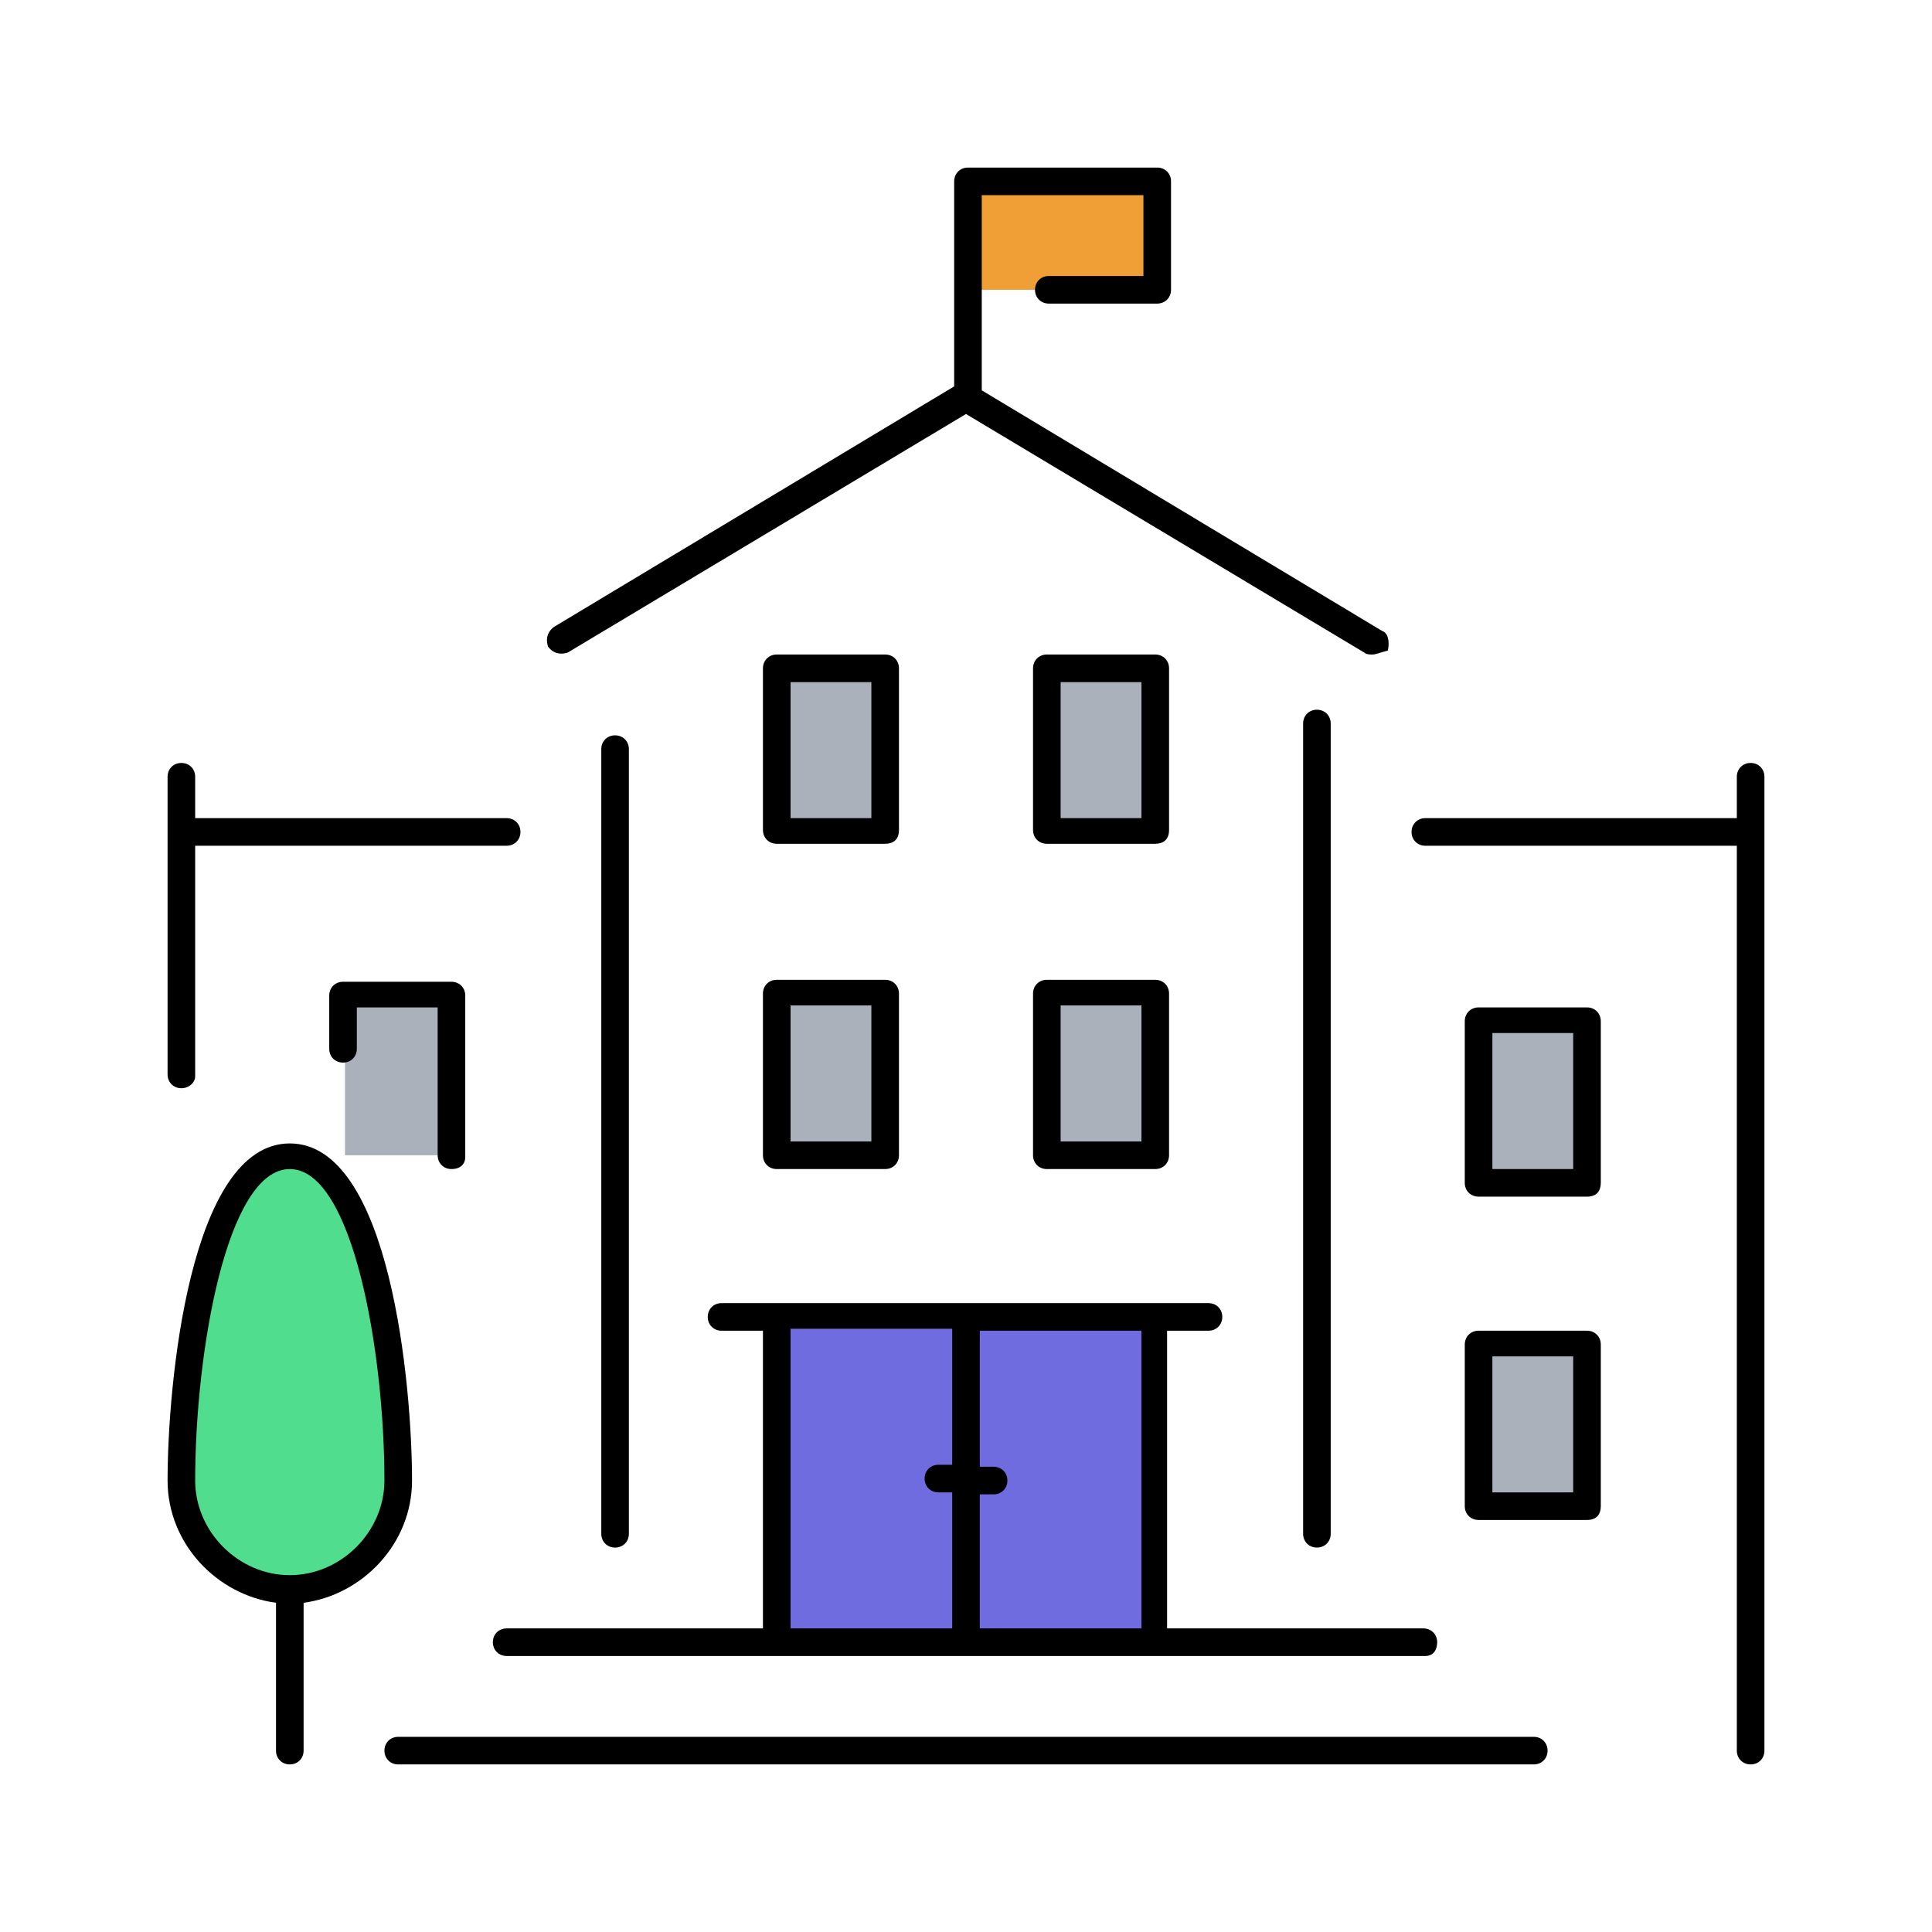
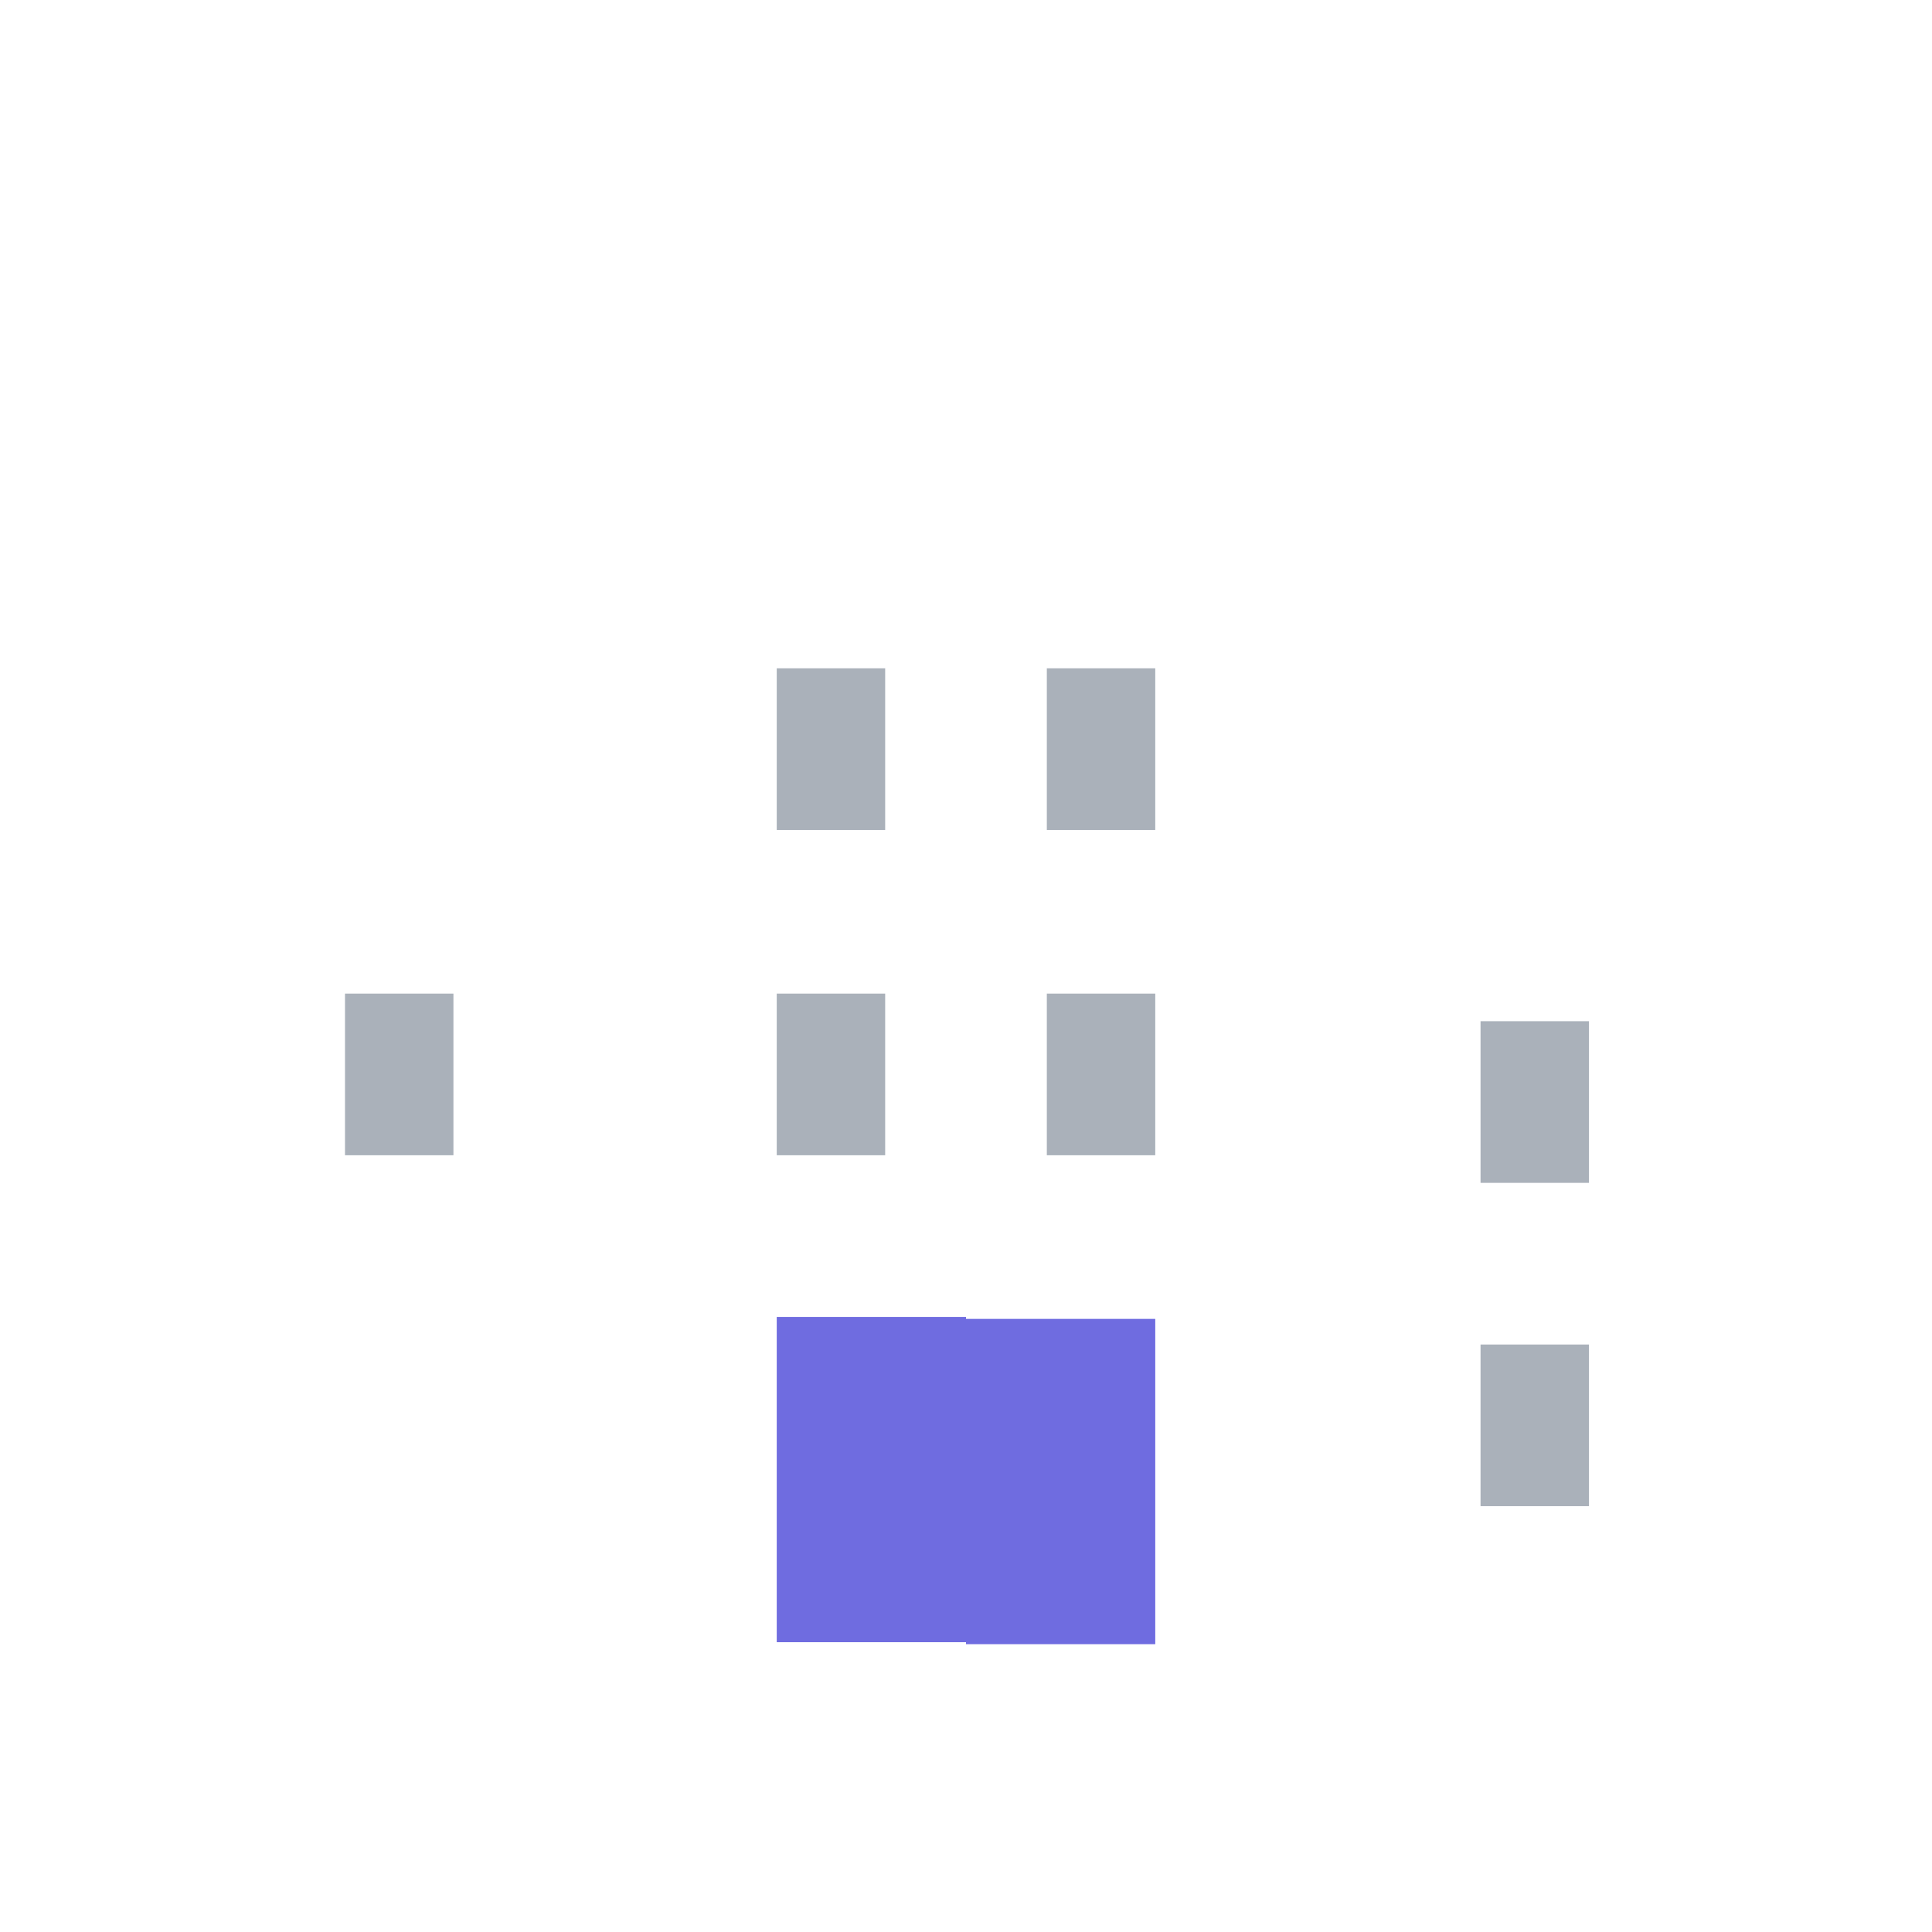
<svg xmlns="http://www.w3.org/2000/svg" version="1.1" id="Layer_1" x="0px" y="0px" viewBox="158 348 98 98" style="enable-background:new 158 348 98 98;" xml:space="preserve">
  <style type="text/css">
	.st0{fill:#AAB1BA;}
	.st1{fill:#EF9F35;}
	.st2{fill:#6F6CE0;}
	.st3{fill:#50DD8E;}
</style>
  <g>
    <g transform="translate(1 1)">
      <path class="st0" d="M196.4,389.1h5.5v-8.2h-5.5V389.1z M210.1,389.1h5.5v-8.2h-5.5V389.1z M174.5,405.6h5.5v-8.2h-5.5V405.6z     M232.1,423.4h5.5v-8.2h-5.5V423.4z M232.1,407h5.5v-8.2h-5.5V407z M196.4,405.6h5.5v-8.2h-5.5V405.6z M210.1,405.6h5.5v-8.2h-5.5    V405.6z" />
      <g>
-         <polygon class="st1" points="206,361.7 215.6,361.7 215.6,356.2 206,356.2    " />
        <path class="st2" d="M206,422.1v8.2h-9.6v-16.5h9.6V422.1z M206,422.1v-8.2h9.6v16.5H206V422.1z" />
      </g>
-       <path class="st3" d="M171.7,405.6c4.1,0,5.5,11,5.5,16.5c0,3-2.5,5.5-5.5,5.5c-3,0-5.5-2.5-5.5-5.5    C166.2,416.6,167.6,405.6,171.7,405.6" />
    </g>
-     <path d="M246.8,437.5c-0.4,0-0.7-0.3-0.7-0.7v-45.9h-15.8c-0.4,0-0.7-0.3-0.7-0.7s0.3-0.7,0.7-0.7h15.8v-2.1c0-0.4,0.3-0.7,0.7-0.7   s0.7,0.3,0.7,0.7v49.4C247.5,437.2,247.2,437.5,246.8,437.5z M235.8,437.5h-57.6c-0.4,0-0.7-0.3-0.7-0.7c0-0.4,0.3-0.7,0.7-0.7   h57.6c0.4,0,0.7,0.3,0.7,0.7C236.5,437.2,236.2,437.5,235.8,437.5z M172.7,437.5c-0.4,0-0.7-0.3-0.7-0.7v-7.5c-3-0.4-5.5-3-5.5-6.2   c0-4.8,1.1-17.1,6.2-17.1s6.2,12.3,6.2,17.1c0,3.2-2.5,5.8-5.5,6.2v7.5C173.4,437.2,173.1,437.5,172.7,437.5z M172.7,407.3   c-3.2,0-4.8,9.3-4.8,15.8c0,2.6,2.2,4.8,4.8,4.8s4.8-2.2,4.8-4.8C177.5,416.6,175.9,407.3,172.7,407.3z M230.3,432h-46.6   c-0.4,0-0.7-0.3-0.7-0.7s0.3-0.7,0.7-0.7h13v-15.1h-2.1c-0.4,0-0.7-0.3-0.7-0.7s0.3-0.7,0.7-0.7h24.7c0.4,0,0.7,0.3,0.7,0.7   s-0.3,0.7-0.7,0.7h-2.1v15.1h13c0.4,0,0.7,0.3,0.7,0.7S230.7,432,230.3,432z M207.7,430.6h8.2v-15.1h-8.2v6.9h0.7   c0.4,0,0.7,0.3,0.7,0.7s-0.3,0.7-0.7,0.7h-0.7V430.6z M198.1,430.6h8.2v-6.9h-0.7c-0.4,0-0.7-0.3-0.7-0.7s0.3-0.7,0.7-0.7h0.7v-6.9   h-8.2V430.6z M224.8,426.5c-0.4,0-0.7-0.3-0.7-0.7v-41.1c0-0.4,0.3-0.7,0.7-0.7c0.4,0,0.7,0.3,0.7,0.7v41.1   C225.5,426.2,225.2,426.5,224.8,426.5z M189.2,426.5c-0.4,0-0.7-0.3-0.7-0.7V386c0-0.4,0.3-0.7,0.7-0.7c0.4,0,0.7,0.3,0.7,0.7v39.8   C189.9,426.2,189.6,426.5,189.2,426.5z M238.5,425.1h-5.5c-0.4,0-0.7-0.3-0.7-0.7v-8.2c0-0.4,0.3-0.7,0.7-0.7h5.5   c0.4,0,0.7,0.3,0.7,0.7v8.2C239.2,424.8,239,425.1,238.5,425.1z M233.7,423.7h4.1v-6.9h-4.1V423.7z M238.5,408.7h-5.5   c-0.4,0-0.7-0.3-0.7-0.7v-8.2c0-0.4,0.3-0.7,0.7-0.7h5.5c0.4,0,0.7,0.3,0.7,0.7v8.2C239.2,408.4,239,408.7,238.5,408.7z    M233.7,407.3h4.1v-6.9h-4.1V407.3z M216.6,407.3h-5.5c-0.4,0-0.7-0.3-0.7-0.7v-8.2c0-0.4,0.3-0.7,0.7-0.7h5.5   c0.4,0,0.7,0.3,0.7,0.7v8.2C217.3,407,217,407.3,216.6,407.3z M211.8,405.9h4.1v-6.9h-4.1V405.9z M202.9,407.3h-5.5   c-0.4,0-0.7-0.3-0.7-0.7v-8.2c0-0.4,0.3-0.7,0.7-0.7h5.5c0.4,0,0.7,0.3,0.7,0.7v8.2C203.6,407,203.3,407.3,202.9,407.3z    M198.1,405.9h4.1v-6.9h-4.1V405.9z M180.9,407.3c-0.4,0-0.7-0.3-0.7-0.7v-7.5h-4.1v2.1c0,0.4-0.3,0.7-0.7,0.7   c-0.4,0-0.7-0.3-0.7-0.7v-2.7c0-0.4,0.3-0.7,0.7-0.7h5.5c0.4,0,0.7,0.3,0.7,0.7v8.2C181.6,407,181.4,407.3,180.9,407.3z    M167.2,403.2c-0.4,0-0.7-0.3-0.7-0.7v-15.1c0-0.4,0.3-0.7,0.7-0.7s0.7,0.3,0.7,0.7v2.1h15.8c0.4,0,0.7,0.3,0.7,0.7   s-0.3,0.7-0.7,0.7h-15.8v11.7C167.9,402.9,167.6,403.2,167.2,403.2z M216.6,390.8h-5.5c-0.4,0-0.7-0.3-0.7-0.7v-8.2   c0-0.4,0.3-0.7,0.7-0.7h5.5c0.4,0,0.7,0.3,0.7,0.7v8.2C217.3,390.6,217,390.8,216.6,390.8z M211.8,389.5h4.1v-6.9h-4.1V389.5z    M202.9,390.8h-5.5c-0.4,0-0.7-0.3-0.7-0.7v-8.2c0-0.4,0.3-0.7,0.7-0.7h5.5c0.4,0,0.7,0.3,0.7,0.7v8.2   C203.6,390.6,203.3,390.8,202.9,390.8z M198.1,389.5h4.1v-6.9h-4.1V389.5z M227.6,381.2c-0.1,0-0.3,0-0.4-0.1L207,369l-20.2,12.1   c-0.3,0.1-0.7,0.1-1-0.3c-0.1-0.3-0.1-0.7,0.3-1l20.3-12.2v-10.4c0-0.4,0.3-0.7,0.7-0.7h9.6c0.4,0,0.7,0.3,0.7,0.7v5.5   c0,0.4-0.3,0.7-0.7,0.7h-5.5c-0.4,0-0.7-0.3-0.7-0.7s0.3-0.7,0.7-0.7h4.8v-4.1h-8.2v9.9l20.3,12.2c0.3,0.1,0.4,0.5,0.3,1   C228,381.1,227.8,381.2,227.6,381.2z" />
  </g>
</svg>